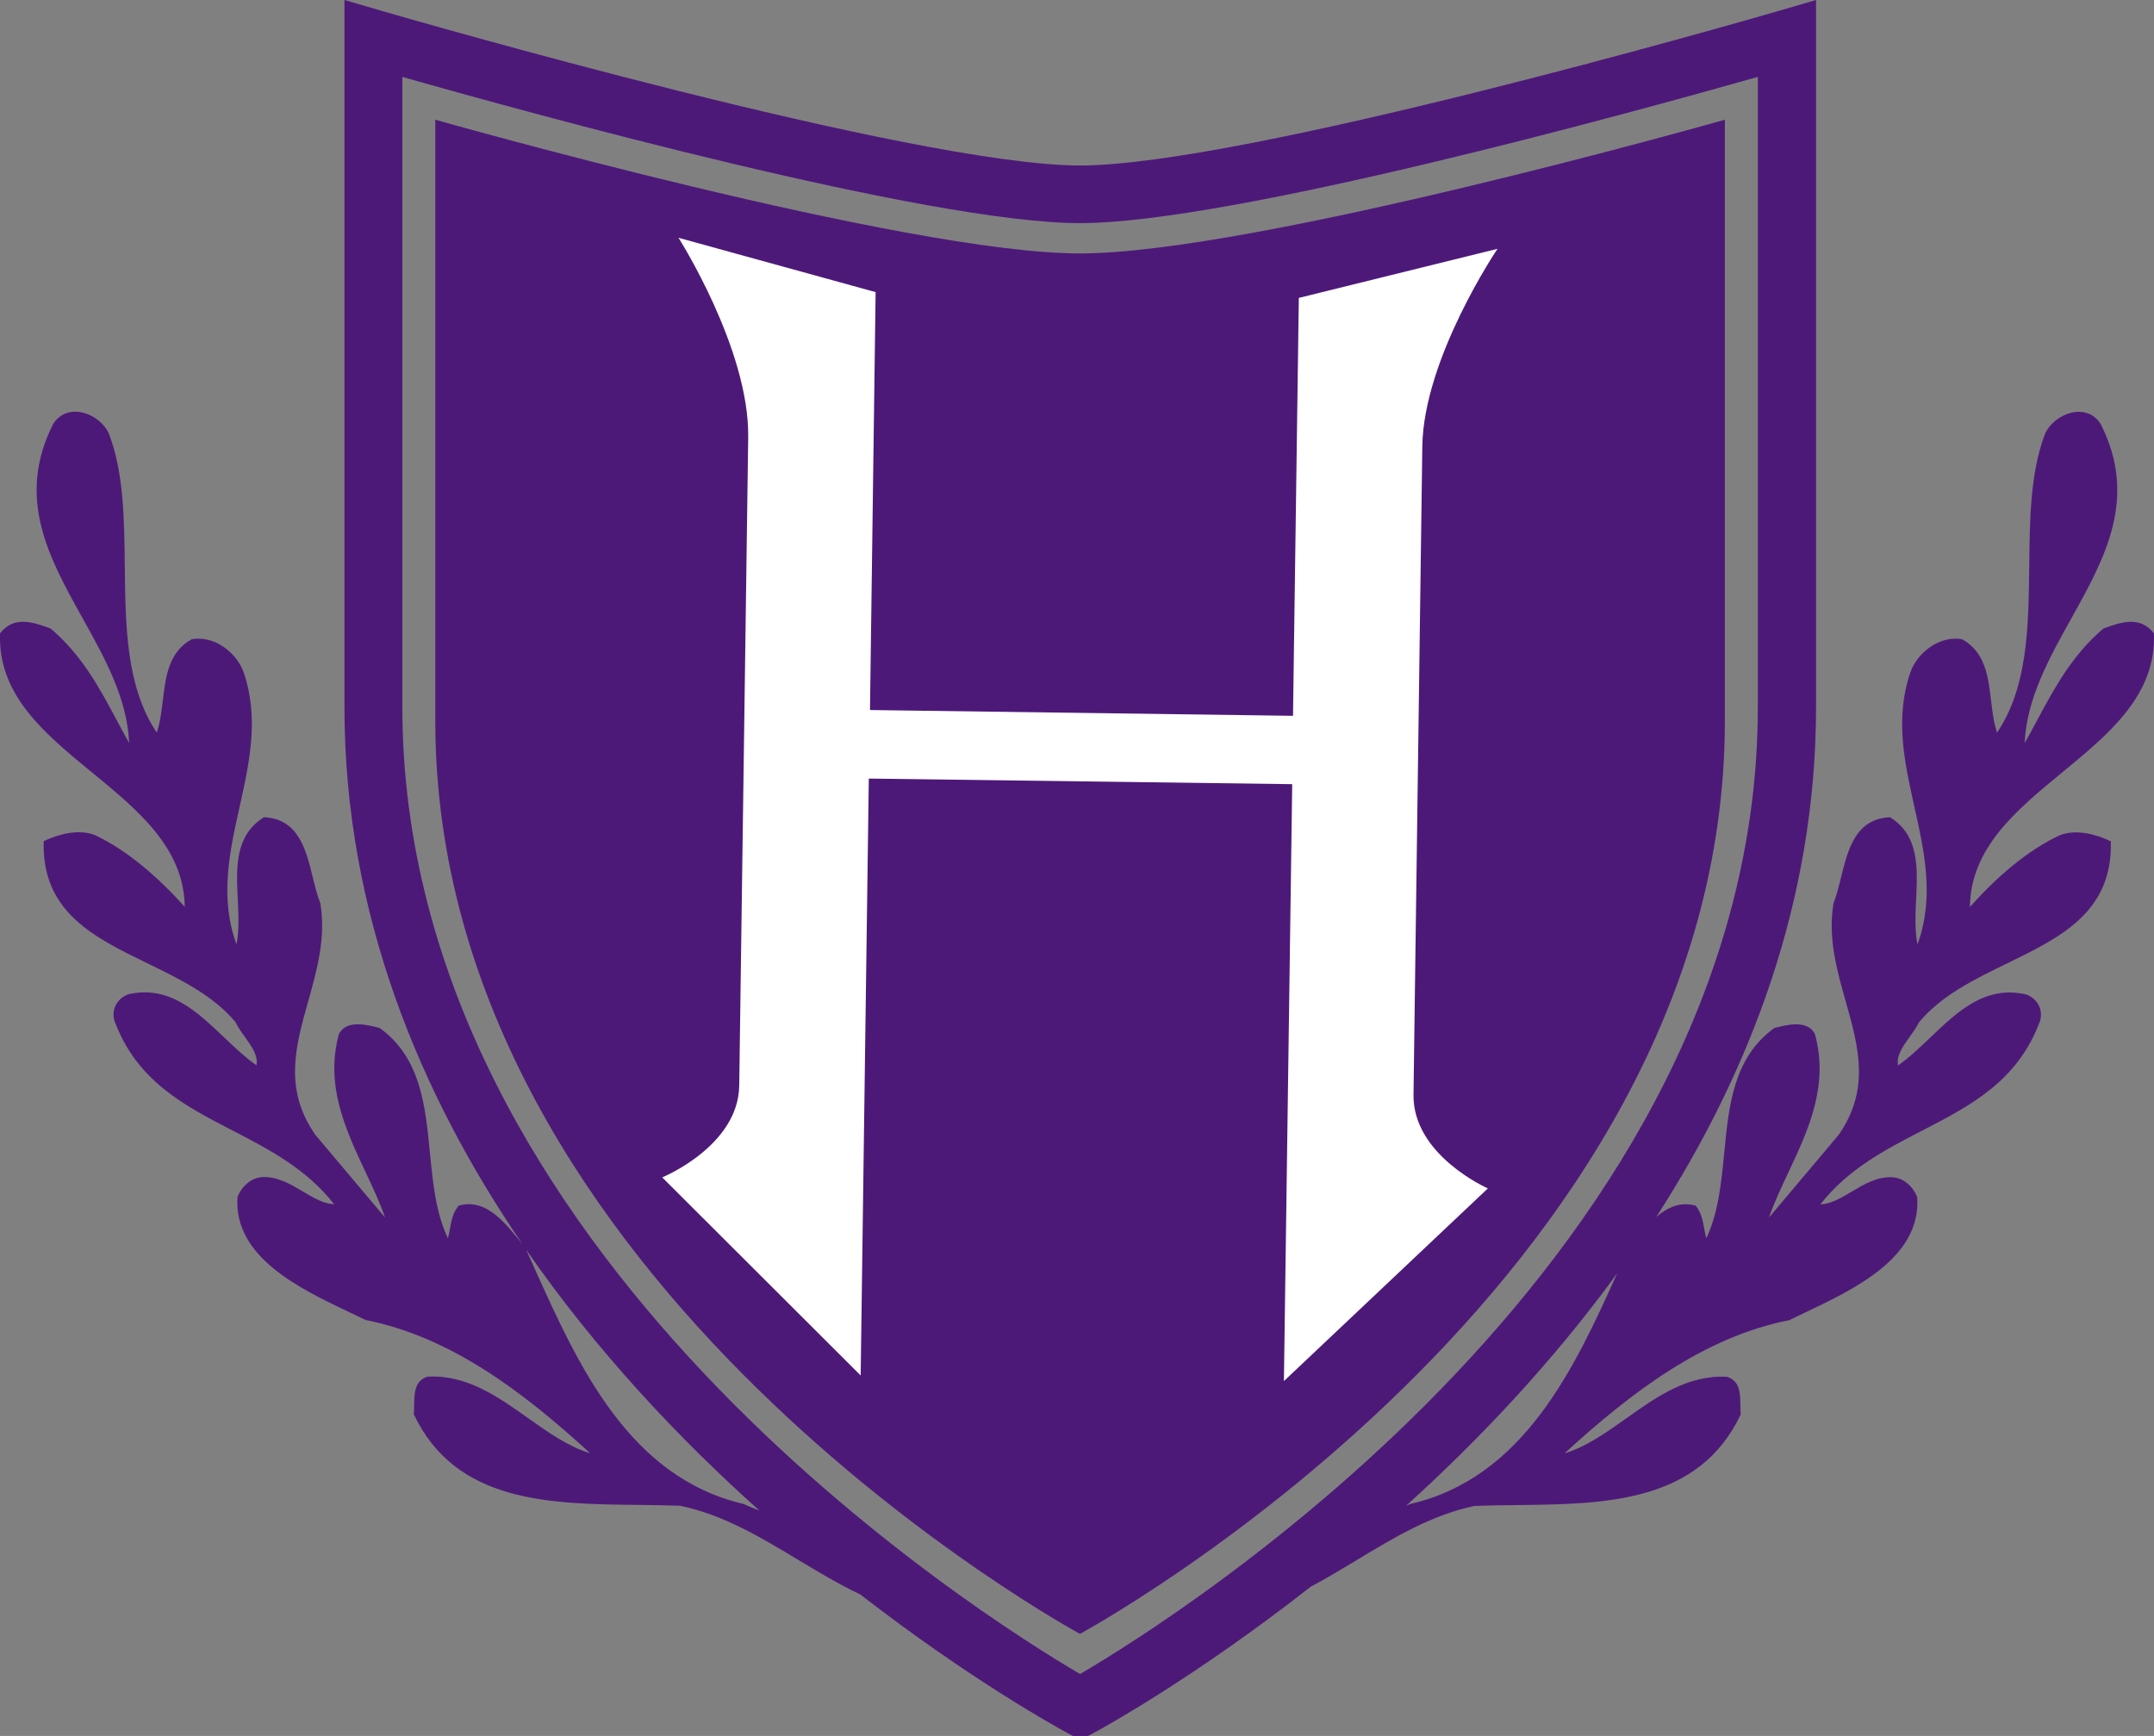
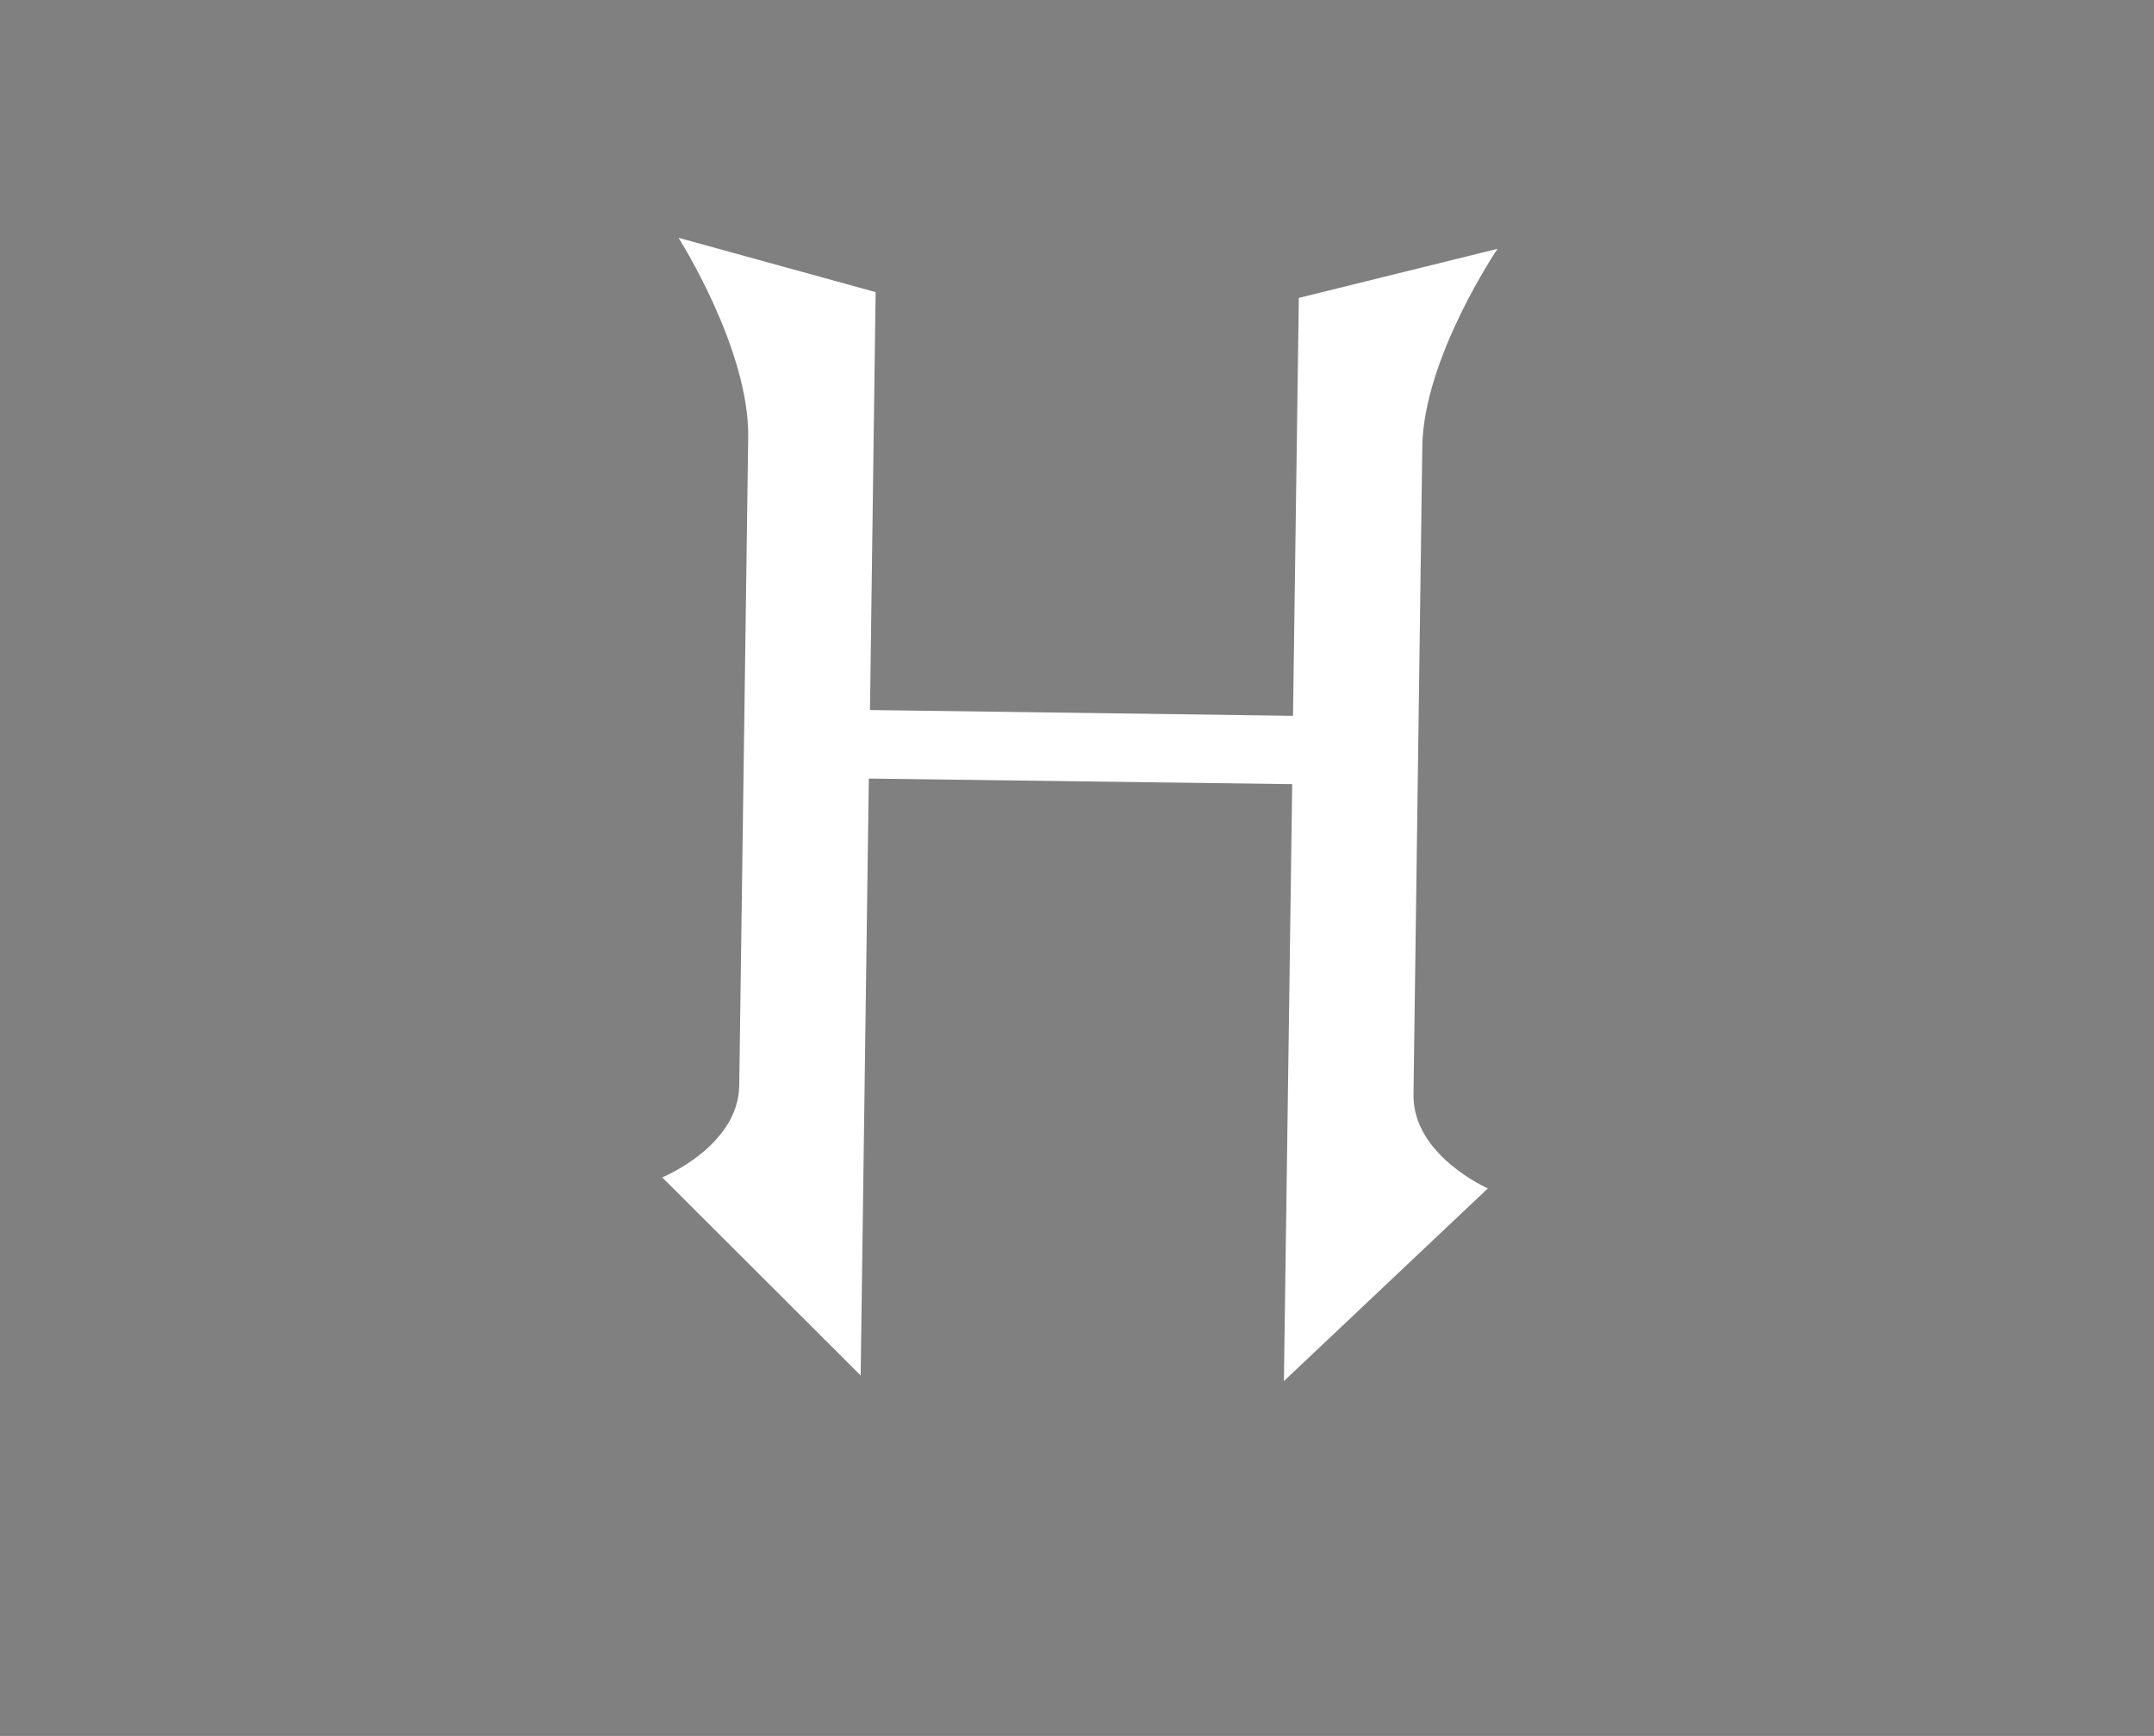
<svg xmlns="http://www.w3.org/2000/svg" width="67" height="54" viewBox="0 0 67 54" fill="none">
  <rect x="0" y="0" width="67" height="54" fill="#808080" stroke="none" />
-   <path fill-rule="evenodd" clip-rule="evenodd" d="M65.449 19.543c.507-.183 1.115-.402 1.548.158.076 1.918-1.385 3.12-2.849 4.324-1.425 1.173-2.853 2.348-2.874 4.189.787-.886 1.78-1.767 2.81-2.238.517-.19 1.118-.021 1.573.194.061 2.197-1.552 2.983-3.223 3.797-1.013.493-2.048.997-2.743 1.833-.073.151-.18.3-.288.45-.212.295-.423.589-.364.892.35-.245.678-.558 1.008-.873.846-.807 1.704-1.626 2.976-1.335.3.107.543.42.435.82-.692 1.878-2.161 2.637-3.668 3.415-1.14.59-2.303 1.19-3.168 2.296.332-.014.646-.201.972-.395.38-.227.778-.464 1.243-.45.357.01.657.266.797.62.135 1.869-1.944 2.857-3.492 3.592-.17.08-.334.159-.487.234-2.66.528-4.9 2.233-6.991 4.144.676-.205 1.294-.644 1.922-1.09.943-.67 1.91-1.356 3.133-1.292.407.131.411.513.415.894.001.094.002.189.01.28-1.306 2.753-4.217 2.786-6.988 2.817-.435.005-.865.01-1.286.025-1.342.28-2.503.981-3.666 1.684-.474.286-.949.573-1.436.831-3.56 2.792-6.401 4.36-6.722 4.533l-.202.108h-.47l-.203-.108c-.31-.169-3-1.649-6.41-4.292-.666-.316-1.3-.697-1.933-1.078-1.165-.702-2.327-1.401-3.672-1.683-.422-.015-.854-.02-1.289-.025-2.777-.031-5.685-.064-6.995-2.818.007-.09.008-.182.01-.276.005-.382.01-.765.414-.897 1.22-.065 2.186.62 3.13 1.29.63.447 1.251.887 1.93 1.092-2.085-1.91-4.33-3.616-6.985-4.144-.151-.074-.312-.15-.479-.23-1.552-.736-3.636-1.724-3.505-3.597.14-.348.44-.61.797-.62.465-.01.862.226 1.241.452.326.194.638.38.968.394-.865-1.106-2.028-1.708-3.169-2.298-1.506-.78-2.974-1.54-3.666-3.414-.109-.4.134-.712.434-.82 1.27-.286 2.128.53 2.971 1.334.332.316.662.63 1.014.875.058-.3-.152-.592-.362-.885-.109-.152-.218-.304-.29-.458-.697-.834-1.732-1.338-2.745-1.831-1.673-.815-3.286-1.6-3.221-3.798.455-.215 1.06-.384 1.578-.195 1.024.472 2.018 1.353 2.81 2.239-.026-1.837-1.457-3.01-2.885-4.181C1.392 22.823-.073 21.62.002 19.7c.434-.56 1.042-.34 1.55-.158l.024.01c.978.834 1.52 1.848 2.065 2.869.124.232.248.465.377.695-.058-1.388-.754-2.638-1.447-3.882-1.043-1.873-2.08-3.733-.923-6.035.44-.722 1.47-.343 1.744.303.458 1.2.474 2.648.49 4.107.02 1.872.042 3.763.995 5.18.103-.307.145-.65.187-.997.09-.75.181-1.509.9-1.908.709-.123 1.387.415 1.61 1.014.495 1.436.186 2.822-.122 4.206-.313 1.407-.625 2.814-.096 4.272.086-.432.063-.913.04-1.395-.048-.994-.096-1.99.814-2.56 1.075.05 1.308 1.006 1.521 1.877.07.287.138.564.233.797.179 1.077-.104 2.081-.379 3.058-.392 1.394-.769 2.734.229 4.155l2.163 2.566c-.162-.47-.384-.94-.609-1.42-.616-1.311-1.264-2.69-.825-4.292.234-.452.885-.283 1.247-.19l.021.006c1.274.922 1.418 2.405 1.562 3.883.092.936.183 1.87.56 2.658.026-.098.044-.197.062-.296.046-.25.09-.497.269-.718.82-.237 1.407.486 1.857 1.038l.135.166c-3.182-4.651-5.542-10.265-5.542-16.72V0l1.16.338.02.006c.67.194 16.566 4.804 21.702 4.804 5.049 0 20.534-4.464 21.668-4.791l.065-.019L56.488 0v21.99c0 6.065-2.08 11.387-4.968 15.864.342-.292.745-.486 1.227-.348.173.22.218.465.263.714.018.1.036.2.063.3.377-.789.468-1.724.559-2.66.143-1.478.287-2.96 1.557-3.881l.023-.006c.363-.094 1.007-.26 1.24.19.444 1.607-.206 2.99-.824 4.306-.224.475-.443.941-.605 1.406l2.163-2.566c.998-1.421.619-2.763.225-4.157-.276-.977-.56-1.98-.38-3.056.094-.233.162-.51.232-.794.215-.875.45-1.833 1.527-1.88.904.565.858 1.559.811 2.551-.023.485-.045.97.043 1.404.53-1.461.217-2.868-.096-4.274-.309-1.384-.617-2.768-.121-4.204.222-.6.895-1.137 1.604-1.014.722.4.812 1.158.901 1.907.041.347.082.691.186.997.96-1.418.98-3.312 1.001-5.186.016-1.457.032-2.902.489-4.1.28-.646 1.304-1.02 1.739-.303 1.16 2.305.123 4.167-.922 6.042-.691 1.242-1.387 2.49-1.448 3.875.133-.236.26-.474.388-.711.545-1.015 1.086-2.024 2.06-2.854l.024-.009ZM16.636 39.475c1.338 2.97 2.918 6.478 6.492 7.308.124.059.25.11.378.16l.113.044c-2.473-2.212-5.055-4.938-7.254-8.113l.271.6Zm16.96 12.599c-3.032-1.777-21.081-13.072-21.081-30.084V2.392c3.901 1.112 16.377 4.549 21.076 4.549 4.693 0 17.179-3.442 21.086-4.549V21.99c0 16.996-18.049 28.307-21.081 30.084Zm10.2-5.259c.026-.01.052-.02.076-.032 3.519-.815 5.102-4.221 6.427-7.167-2.034 2.792-4.336 5.21-6.561 7.223l.058-.024Z" fill="#4D1979" />
-   <path d="M33.59 50.824S13.54 39.97 13.54 22.426V3.724s14.638 4.16 20.05 4.16c5.413 0 20.062-4.16 20.062-4.16v18.702c0 17.544-20.057 28.398-20.057 28.398h-.005Z" fill="#4D1979" />
  <path d="m27.024 24.219-.253 18.568-6.173-6.162s2.37-.968 2.396-2.858l.279-20.167c.036-2.746-2.168-6.203-2.168-6.203l6.131 1.69-.175 13 13.158.18.181-13 6.18-1.527s-2.298 3.396-2.339 6.142l-.274 20.166c-.031 1.89 2.313 2.92 2.313 2.92l-6.344 5.993.258-18.568-13.169-.174Z" fill="#fff" />
</svg>